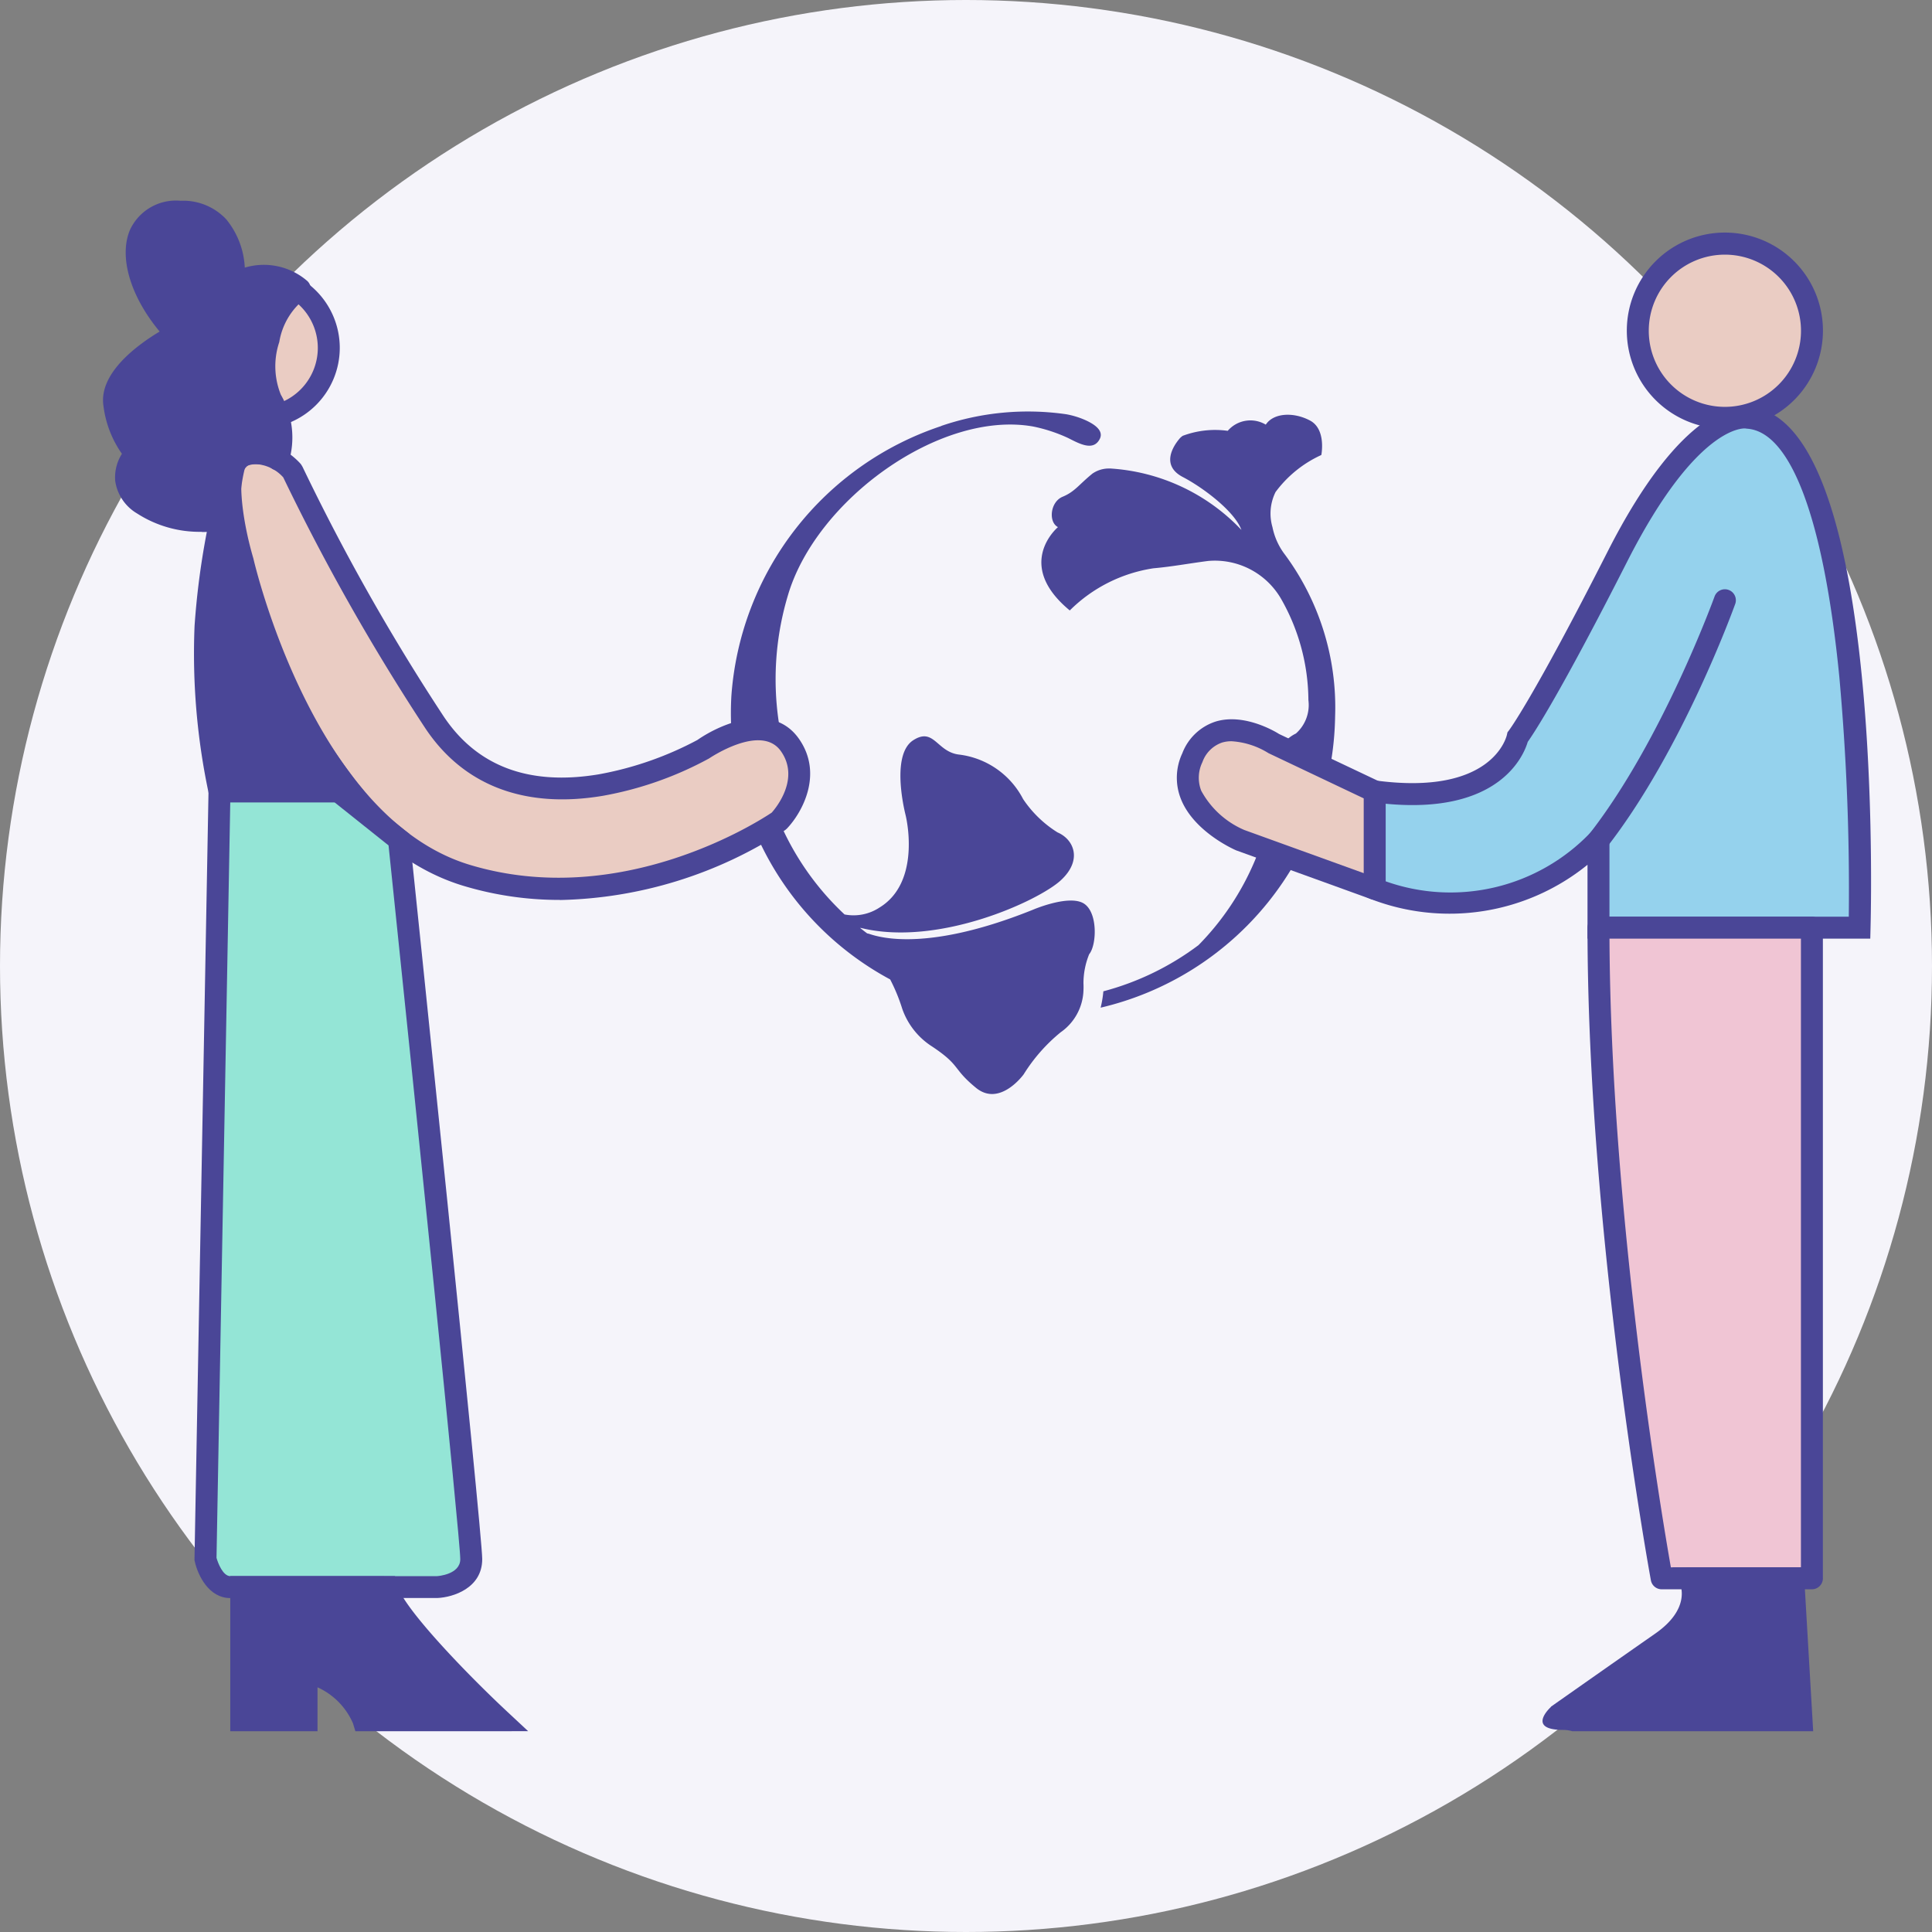
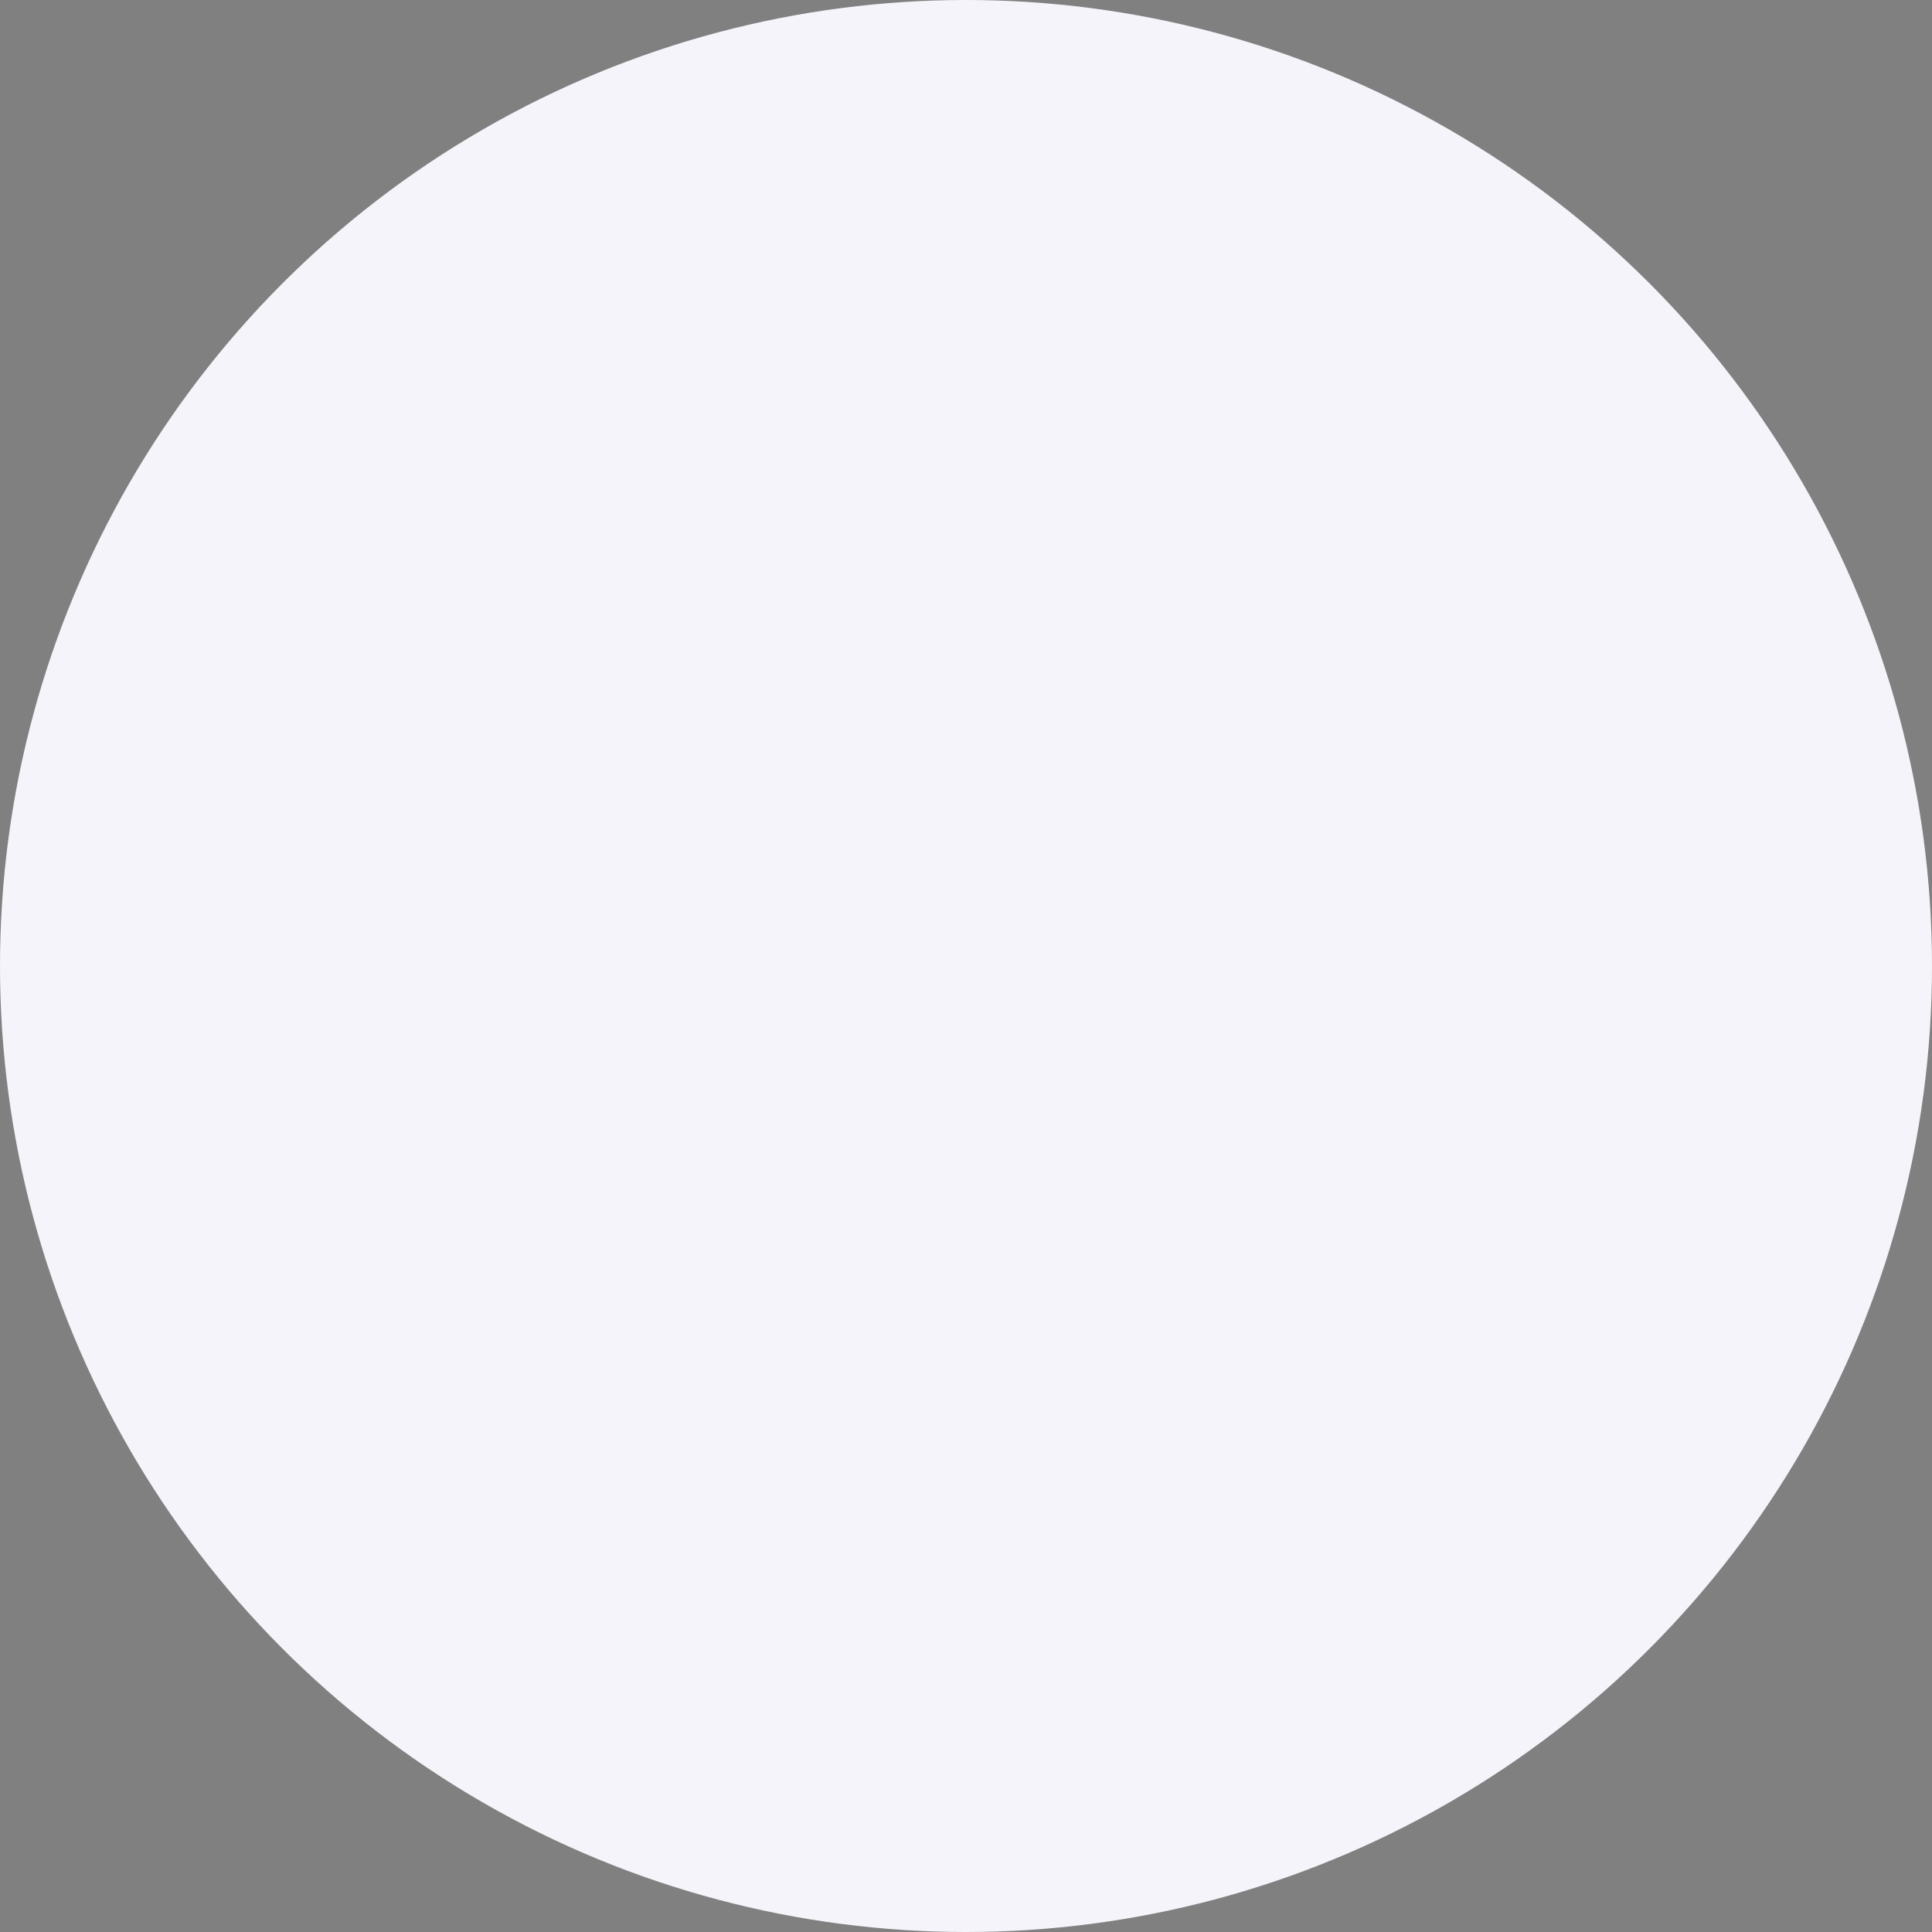
<svg xmlns="http://www.w3.org/2000/svg" width="132" height="132" viewBox="0 0 132 132">
  <rect x="0" y="0" width="132" height="132" fill="#808080" stroke="none" />
  <defs>
    <clipPath id="clip-path">
-       <rect id="Rectangle_7772" data-name="Rectangle 7772" width="120.798" height="104.565" fill="none" />
-     </clipPath>
+       </clipPath>
  </defs>
  <g id="Groupe_20394" data-name="Groupe 20394" transform="translate(-311 -4061.861)">
    <circle id="Ellipse_246" data-name="Ellipse 246" cx="66" cy="66" r="66" transform="translate(311 4061.861)" fill="#f5f4fa" />
    <g id="Groupe_20278" data-name="Groupe 20278" transform="translate(318.039 4075.578)">
      <g id="Groupe_20277" data-name="Groupe 20277" clip-path="url(#clip-path)">
        <path id="Tracé_209646" data-name="Tracé 209646" d="M53.779,53.2a12.124,12.124,0,0,1,.822,1.995,5.011,5.011,0,0,0,2.062,2.6c1.963,1.31,1.351,1.476,2.982,2.812s3.257-.923,3.257-.923a11.655,11.655,0,0,1,2.526-2.872,3.633,3.633,0,0,0,1.558-2.842v-.005a4.93,4.93,0,0,0,0-.5,5.277,5.277,0,0,1,.391-1.988c.531-.64.614-3-.465-3.518s-3.407.492-3.407.492c-7.817,3.138-10.987,1.659-11.228,1.618-.021,0-.046-.009-.071-.015-.163-.123-.324-.247-.482-.375a.874.874,0,0,1,.166.03c5.273,1.231,12-1.873,13.528-3.262s.921-2.811-.2-3.29a7.8,7.8,0,0,1-2.356-2.28,5.7,5.7,0,0,0-4.348-3.036c-1.552-.161-1.728-1.9-3.156-.984s-.732,4.272-.53,5.092.871,4.729-1.78,6.342a3.22,3.22,0,0,1-2.385.47,18.851,18.851,0,0,1-5.315-8.822,2.961,2.961,0,0,1,.392-.392,2.06,2.06,0,0,0,.76-2.217,19.947,19.947,0,0,1,.289-10.354C48.7,20.439,57.2,14.3,63.54,15.422a10.754,10.754,0,0,1,2.378.778c.749.372,1.738.957,2.185.067.31-.619-.509-1.09-1.167-1.357a5.76,5.76,0,0,0-1.117-.323,18.325,18.325,0,0,0-8.56.8l.026,0A21.011,21.011,0,0,0,42.931,33.828,20.653,20.653,0,0,0,53.779,53.2" fill="#4a4697" />
        <path id="Tracé_209647" data-name="Tracé 209647" d="M68.772,18.293a1.972,1.972,0,0,0-1.175.35c-.948.773-1.195,1.23-2.038,1.581s-.984,1.722-.316,2.074c0,0-3.023,2.53.808,5.693a10.272,10.272,0,0,1,5.728-2.882c1.227-.106,2.494-.343,3.729-.5a5.225,5.225,0,0,1,4.979,2.587,14.11,14.11,0,0,1,1.868,6.92A2.6,2.6,0,0,1,81.5,36.4,2.438,2.438,0,0,0,80.139,38.3a18.42,18.42,0,0,1-5.293,12.557,18.808,18.808,0,0,1-6.5,3.155,7.5,7.5,0,0,1-.186,1.118A20.763,20.763,0,0,0,84.18,35.227a17.562,17.562,0,0,0-3.52-11.174A4.573,4.573,0,0,1,79.9,22.3a3.307,3.307,0,0,1,.211-2.4,8.03,8.03,0,0,1,3.127-2.53s.352-1.757-.773-2.355-2.495-.527-3.022.281a2.045,2.045,0,0,0-2.6.422,6.3,6.3,0,0,0-3.073.341,1.1,1.1,0,0,0-.266.249c-.373.456-1.25,1.776.275,2.569,1.337.695,3.522,2.316,4,3.612a13.5,13.5,0,0,0-9.008-4.2" fill="#4a4697" />
        <path id="Tracé_209648" data-name="Tracé 209648" d="M12.948,18.482s-1.487-1.805-3.4-1.062,0,7.22,0,7.22,4.035,18.051,15.29,21.449,21.342-3.717,21.342-3.717,2.549-2.654.744-5.2-5.947.318-5.947.318S28.556,44.6,22.61,35.577a145.262,145.262,0,0,1-9.662-17.095" fill="#eaccc3" />
        <path id="Tracé_209649" data-name="Tracé 209649" d="M31.208,47.768a22.666,22.666,0,0,1-6.584-.962c-11.542-3.483-15.637-21.248-15.806-22-.481-1.626-1.909-7.162.461-8.083s4.174,1.192,4.248,1.284l.1.163a145.651,145.651,0,0,0,9.607,17c2.281,3.462,5.854,4.812,10.626,4.019a22.971,22.971,0,0,0,6.745-2.346c1.71-1.187,5.166-2.588,6.93-.1,1.712,2.416.216,5.083-.815,6.156l-.108.094a29.175,29.175,0,0,1-15.407,4.782M10.488,17.993a1.812,1.812,0,0,0-.666.127c-.65.253-.433,3.318.448,6.309.052.224,4.086,17.711,14.787,20.942,10.326,3.118,19.776-2.994,20.631-3.568.311-.35,1.943-2.34.625-4.2-1.353-1.915-4.871.478-4.907.5a23.925,23.925,0,0,1-7.256,2.552c-5.35.9-9.558-.71-12.165-4.668A148.608,148.608,0,0,1,12.314,18.9a2.715,2.715,0,0,0-1.826-.905" fill="#4a4697" />
        <path id="Tracé_209650" data-name="Tracé 209650" d="M7.958,40.355,7,92.808s.425,1.911,1.7,1.911H22.823s2.336-.106,2.336-1.911S20.22,43.654,20.22,43.654l-4.139-3.3Z" fill="#94e5d6" />
        <path id="Tracé_209651" data-name="Tracé 209651" d="M8.7,95.469c-1.481,0-2.224-1.57-2.43-2.5l-.02-.087,0-.089L7.221,39.6h9.122l4.589,3.658.033.312c.2,1.936,4.943,47.41,4.943,49.233,0,1.994-2,2.612-3.051,2.66Zm-.946-2.748c.1.355.437,1.248.946,1.248H22.822c.03,0,1.586-.1,1.586-1.161,0-1.389-3.187-32.317-4.9-48.764L15.817,41.1H8.693Z" fill="#4a4697" />
        <path id="Tracé_209652" data-name="Tracé 209652" d="M9,17.944A52.729,52.729,0,0,0,7,29.1a45.632,45.632,0,0,0,.955,11.255H16.89S6.453,27.5,9,17.944" fill="#4a4697" />
        <path id="Tracé_209653" data-name="Tracé 209653" d="M16.891,41.1H7.361l-.134-.581a45.831,45.831,0,0,1-.973-11.466A52.987,52.987,0,0,1,8.285,17.722l1.441.415c-2.419,9.072,7.646,21.619,7.747,21.745l.992,1.223ZM8.567,39.6h6.808C13.522,37.078,9.491,31.038,8.232,24.8a42.97,42.97,0,0,0-.48,4.346A44.991,44.991,0,0,0,8.567,39.6" fill="#4a4697" />
        <path id="Tracé_209654" data-name="Tracé 209654" d="M15.425,10.052a4.772,4.772,0,1,1-4.77-4.771,4.771,4.771,0,0,1,4.77,4.771" fill="#eaccc3" />
        <path id="Tracé_209655" data-name="Tracé 209655" d="M10.654,15.573a5.521,5.521,0,1,1,5.521-5.522,5.528,5.528,0,0,1-5.521,5.522m0-9.543a4.021,4.021,0,1,0,4.021,4.021A4.026,4.026,0,0,0,10.654,6.03" fill="#4a4697" />
        <path id="Tracé_209656" data-name="Tracé 209656" d="M116.757,8.877a5.947,5.947,0,1,1-5.947-5.946,5.947,5.947,0,0,1,5.947,5.946" fill="#eaccc3" />
        <path id="Tracé_209657" data-name="Tracé 209657" d="M110.81,15.573a6.7,6.7,0,1,1,6.7-6.7,6.7,6.7,0,0,1-6.7,6.7m0-11.892a5.2,5.2,0,1,0,5.2,5.2,5.2,5.2,0,0,0-5.2-5.2" fill="#4a4697" />
        <path id="Tracé_209658" data-name="Tracé 209658" d="M13.443,6.024A3.862,3.862,0,0,0,8.948,5.67S9.408.75,5.3.75,1.48,5.422,5.056,9.139c0,0-4.673,2.336-4.283,4.778a5.416,5.416,0,0,0,1.486,3.324,2.187,2.187,0,0,0,.495,3.507,7.75,7.75,0,0,0,5.28,1.02s.242-4.494,2.082-4.527,1.842.427,1.842.427a5.1,5.1,0,0,0-.426-4c-1.168-1.7-.142-6.583,1.911-7.645" fill="#4a4697" />
        <path id="Tracé_209659" data-name="Tracé 209659" d="M6.748,22.618a7.875,7.875,0,0,1-4.416-1.25,3.094,3.094,0,0,1-1.5-2.225,3.008,3.008,0,0,1,.46-1.855A7.211,7.211,0,0,1,.032,14.035c-.361-2.261,2.365-4.218,3.837-5.1-2-2.4-2.809-5.111-2.024-6.955A3.462,3.462,0,0,1,5.3,0,4.025,4.025,0,0,1,8.419,1.268a5.634,5.634,0,0,1,1.267,3.3,4.547,4.547,0,0,1,4.277.919.75.75,0,0,1-.175,1.208,4.722,4.722,0,0,0-1.746,2.958,5.194,5.194,0,0,0,.108,3.6,5.824,5.824,0,0,1,.522,4.655.763.763,0,0,1-.83.51.747.747,0,0,1-.5-.315,4.123,4.123,0,0,0-1.211-.1c-.651.012-1.248,2.025-1.347,3.818a.749.749,0,0,1-.6.695,8.113,8.113,0,0,1-1.43.114M5.3,1.5A2.01,2.01,0,0,0,3.225,2.572C2.7,3.806,3.345,6.279,5.6,8.619A.751.751,0,0,1,5.391,9.81c-1.084.544-4.124,2.443-3.878,3.989a4.943,4.943,0,0,0,1.225,2.866.76.76,0,0,1,.062,1.1A1.821,1.821,0,0,0,2.326,19a1.692,1.692,0,0,0,.851,1.132,6.727,6.727,0,0,0,4.16.967c.156-1.485.727-4.567,2.766-4.6a7.114,7.114,0,0,1,1.306.081,3.713,3.713,0,0,0-.5-2.478c-.828-1.2-.712-3.275-.327-4.81A7.75,7.75,0,0,1,12.15,6.1,3.242,3.242,0,0,0,9.3,6.332.751.751,0,0,1,8.2,5.6a5.027,5.027,0,0,0-.894-3.328,2.557,2.557,0,0,0-2-.774m5.905,16.172h0Zm0,0v0Z" fill="#4a4697" />
        <path id="Tracé_209660" data-name="Tracé 209660" d="M9.444,103.815H13.9v-3.4s3.185,1.062,3.893,3.4h9.344s-7.221-6.725-7.787-9.1H9.444Z" fill="#4a4697" />
        <path id="Tracé_209661" data-name="Tracé 209661" d="M27.141,104.565h-9.9l-.161-.532a4.783,4.783,0,0,0-2.426-2.468v3H8.694v-10.6H19.946l.137.576c.375,1.566,4.841,6.18,7.569,8.721l1.394,1.3Zm-8.829-1.5h6.959c-1.994-1.946-5.476-5.517-6.438-7.6H10.194v7.6h2.96V99.377l.987.329c.135.045,3.107,1.059,4.171,3.359" fill="#4a4697" />
        <path id="Tracé_209662" data-name="Tracé 209662" d="M86.885,40.355v6.653a14.078,14.078,0,0,0,15.29-3.326v5.981h17.838s.85-34.287-7.645-34.84c0,0-3.657-.836-8.907,9.5s-6.807,12.317-6.807,12.317-.991,4.884-9.769,3.716" fill="#95d2ed" />
        <path id="Tracé_209663" data-name="Tracé 209663" d="M120.744,50.414h-19.32V45.367a14.964,14.964,0,0,1-14.85,2.325l-.44-.2V39.5l.849.113c7.916,1.05,8.9-2.958,8.936-3.129l.037-.166.107-.14c.013-.018,1.625-2.147,6.728-12.195,5.136-10.11,8.969-10.019,9.671-9.9,8.906.687,8.389,32.027,8.3,35.6Zm-17.82-1.5h16.352a161.074,161.074,0,0,0-.648-16.4c-1.057-10.729-3.3-16.745-6.309-16.942l-.119-.016c-.02,0-3.278-.329-8.071,9.107-4.575,9.007-6.369,11.716-6.788,12.306-.273.929-1.931,4.977-9.707,4.228v5.3a13.224,13.224,0,0,0,14.011-3.349l1.279-1.273Z" fill="#4a4697" />
-         <path id="Tracé_209664" data-name="Tracé 209664" d="M102.173,44.431a.75.75,0,0,1-.591-1.211c4.962-6.375,8.487-16.082,8.522-16.18a.75.75,0,1,1,1.412.508c-.147.406-3.639,10.027-8.75,16.594a.752.752,0,0,1-.593.289" fill="#4a4697" />
        <path id="Tracé_209665" data-name="Tracé 209665" d="M106.492,94.117s-4.318-23.36-4.318-44.454h14.582V94.117Z" fill="#f0c5d4" />
        <path id="Tracé_209666" data-name="Tracé 209666" d="M116.756,94.868H106.492a.749.749,0,0,1-.737-.613c-.044-.235-4.331-23.67-4.331-44.591a.75.75,0,0,1,.75-.75h14.582a.75.75,0,0,1,.75.75V94.118a.75.75,0,0,1-.75.75m-9.636-1.5h8.886V50.414h-13.08c.09,18.7,3.531,39.179,4.194,42.954" fill="#4a4697" />
        <path id="Tracé_209667" data-name="Tracé 209667" d="M86.885,40.355l-6.937-3.292s-3.964-2.548-5.521.991,3.256,5.628,3.256,5.628l9.2,3.326Z" fill="#eaccc3" />
-         <path id="Tracé_209668" data-name="Tracé 209668" d="M86.884,47.758a.749.749,0,0,1-.255-.045l-9.2-3.327c-.16-.067-2.91-1.282-3.79-3.527a3.922,3.922,0,0,1,.1-3.107,3.633,3.633,0,0,1,2.284-2.172c2.023-.611,4.235.791,4.329.852l6.853,3.245a.751.751,0,0,1,.428.678v6.653a.75.75,0,0,1-.75.75M77.105,36.927a2.216,2.216,0,0,0-.653.091,2.178,2.178,0,0,0-1.339,1.338,2.436,2.436,0,0,0-.079,1.955,6.055,6.055,0,0,0,2.947,2.681l8.153,2.948V40.829L79.626,37.74a5.382,5.382,0,0,0-2.521-.813" fill="#4a4697" />
+         <path id="Tracé_209668" data-name="Tracé 209668" d="M86.884,47.758a.749.749,0,0,1-.255-.045l-9.2-3.327c-.16-.067-2.91-1.282-3.79-3.527a3.922,3.922,0,0,1,.1-3.107,3.633,3.633,0,0,1,2.284-2.172c2.023-.611,4.235.791,4.329.852l6.853,3.245a.751.751,0,0,1,.428.678v6.653a.75.75,0,0,1-.75.75M77.105,36.927a2.216,2.216,0,0,0-.653.091,2.178,2.178,0,0,0-1.339,1.338,2.436,2.436,0,0,0-.079,1.955,6.055,6.055,0,0,0,2.947,2.681V40.829L79.626,37.74a5.382,5.382,0,0,0-2.521-.813" fill="#4a4697" />
        <path id="Tracé_209669" data-name="Tracé 209669" d="M98.918,102.914s-1.726,1.562.849,1.562a2.274,2.274,0,0,1,.618.089h16.458l-.654-11.2H108.4l-1.169.011.494,1.065c.082.177.731,1.775-1.664,3.447-2.471,1.723-5.919,4.146-7.133,5Z" fill="#4a4697" />
      </g>
    </g>
  </g>
</svg>